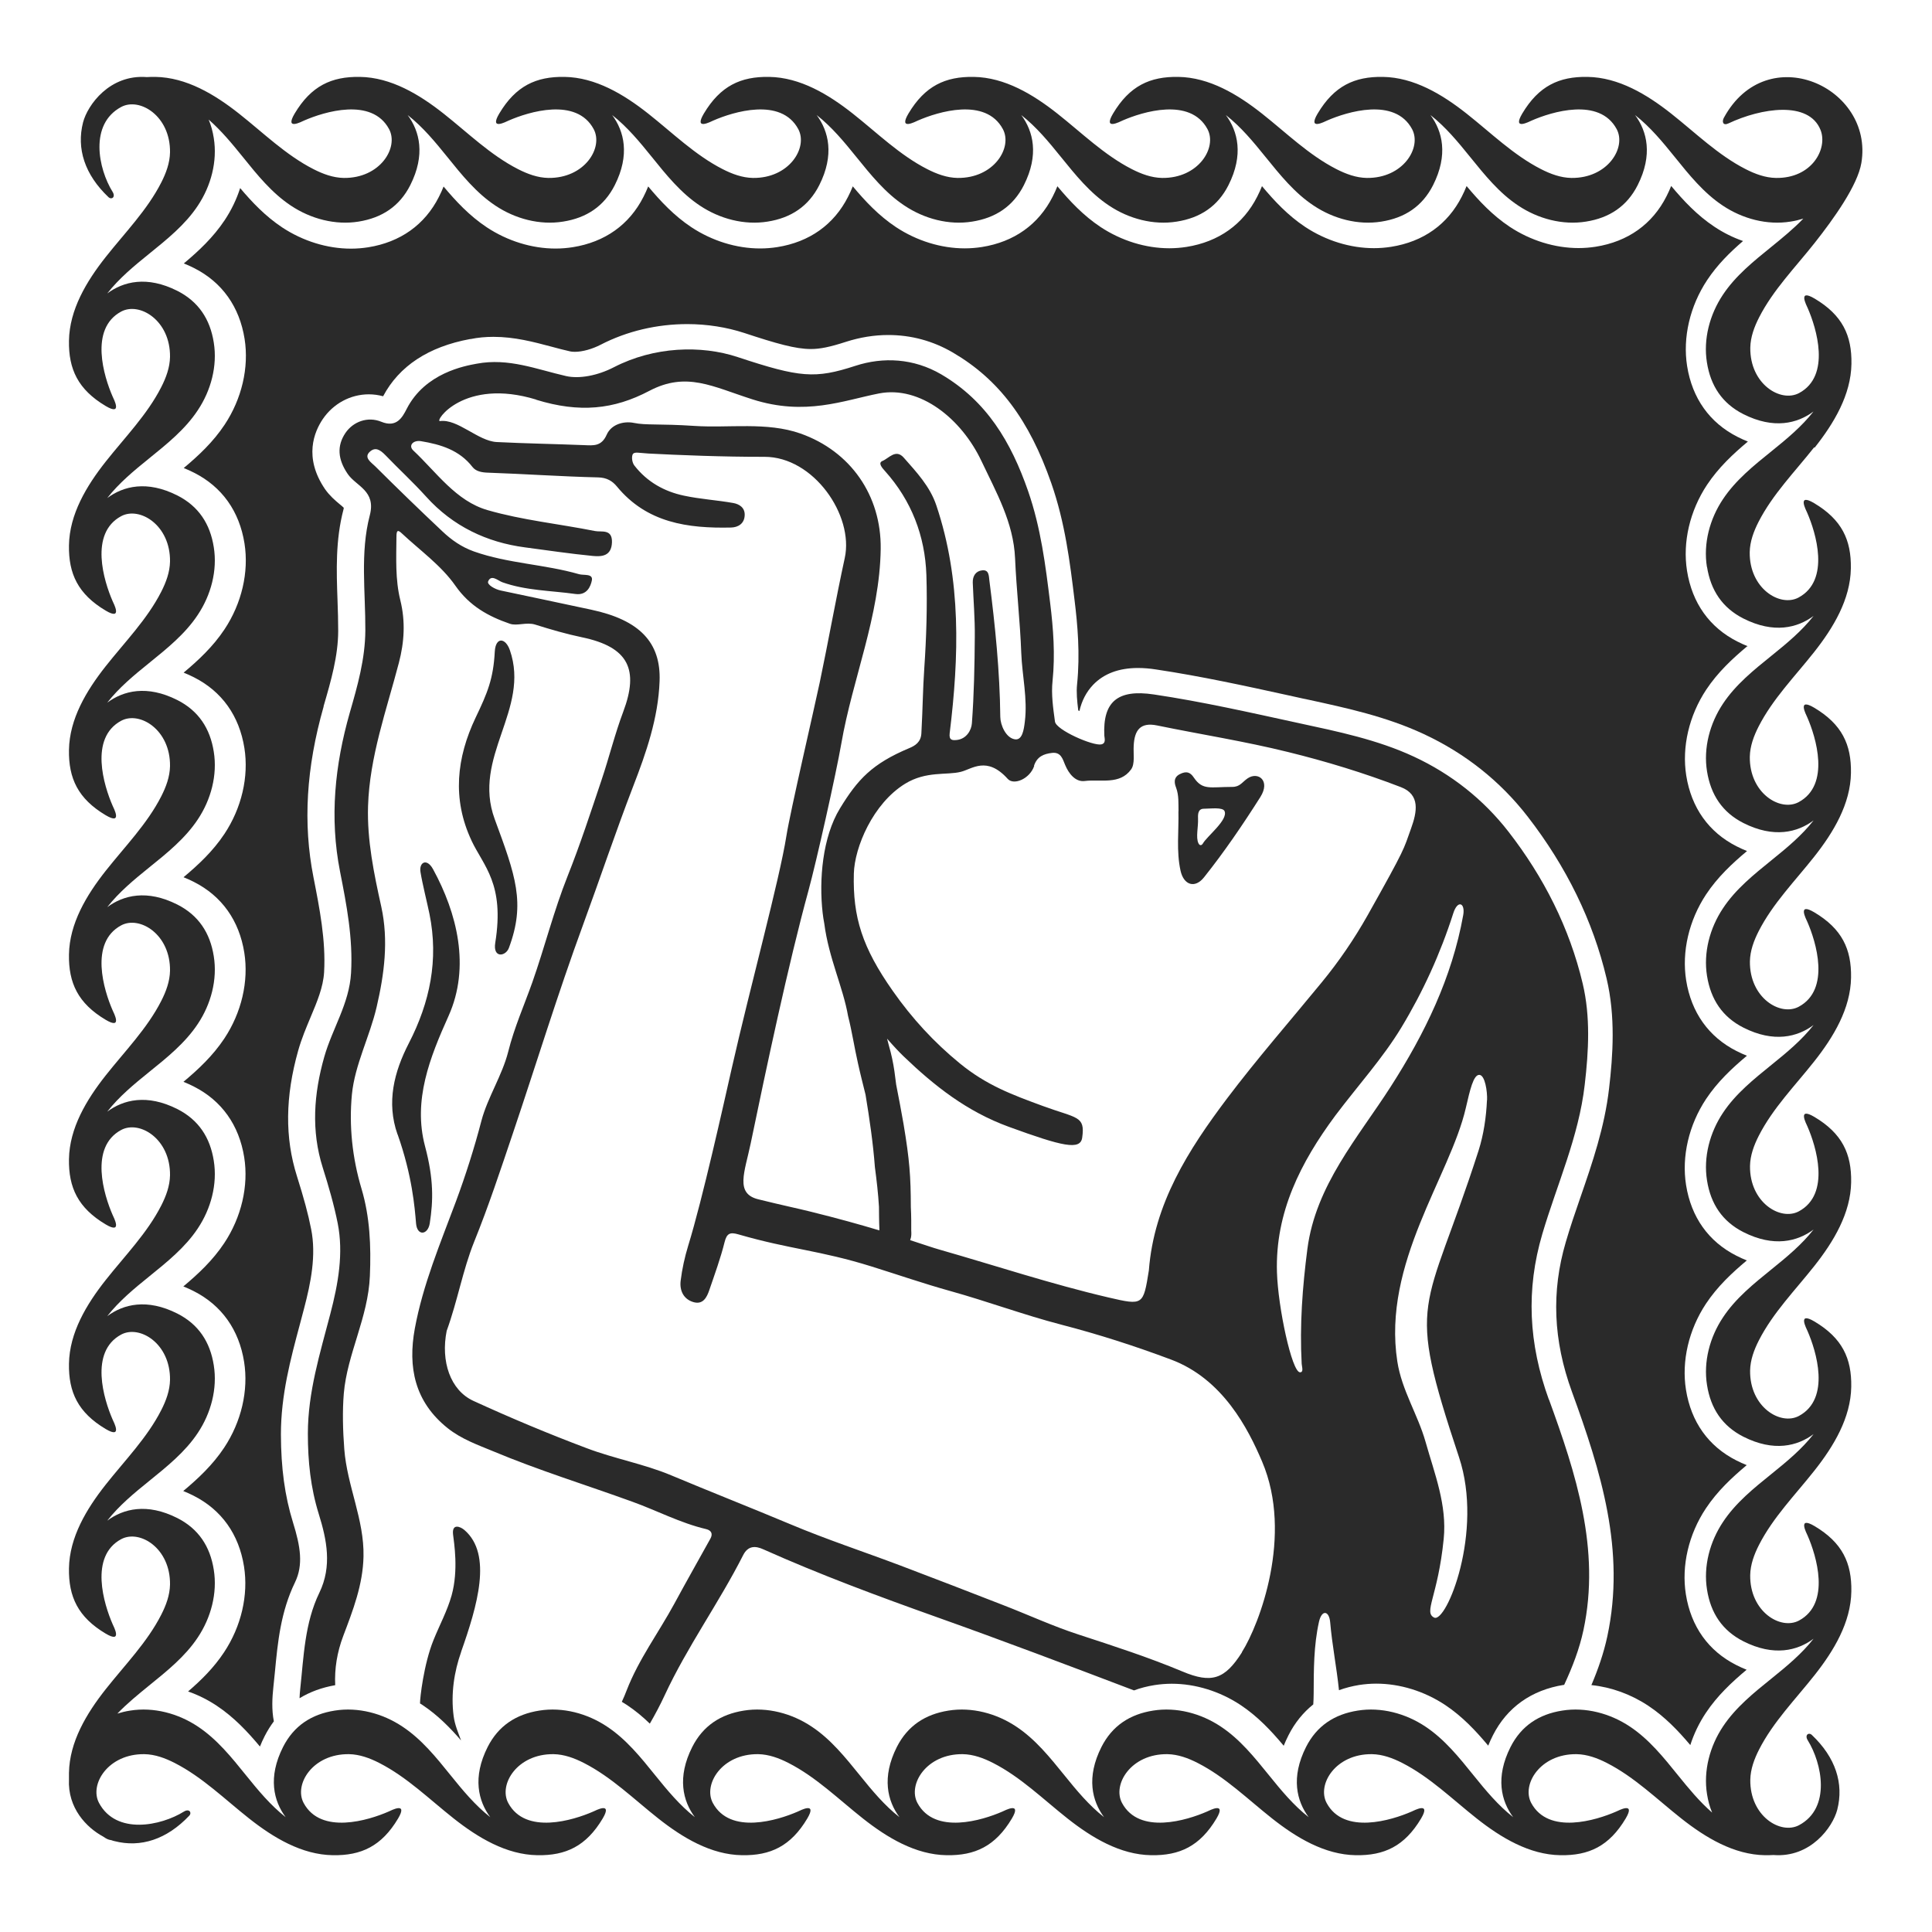
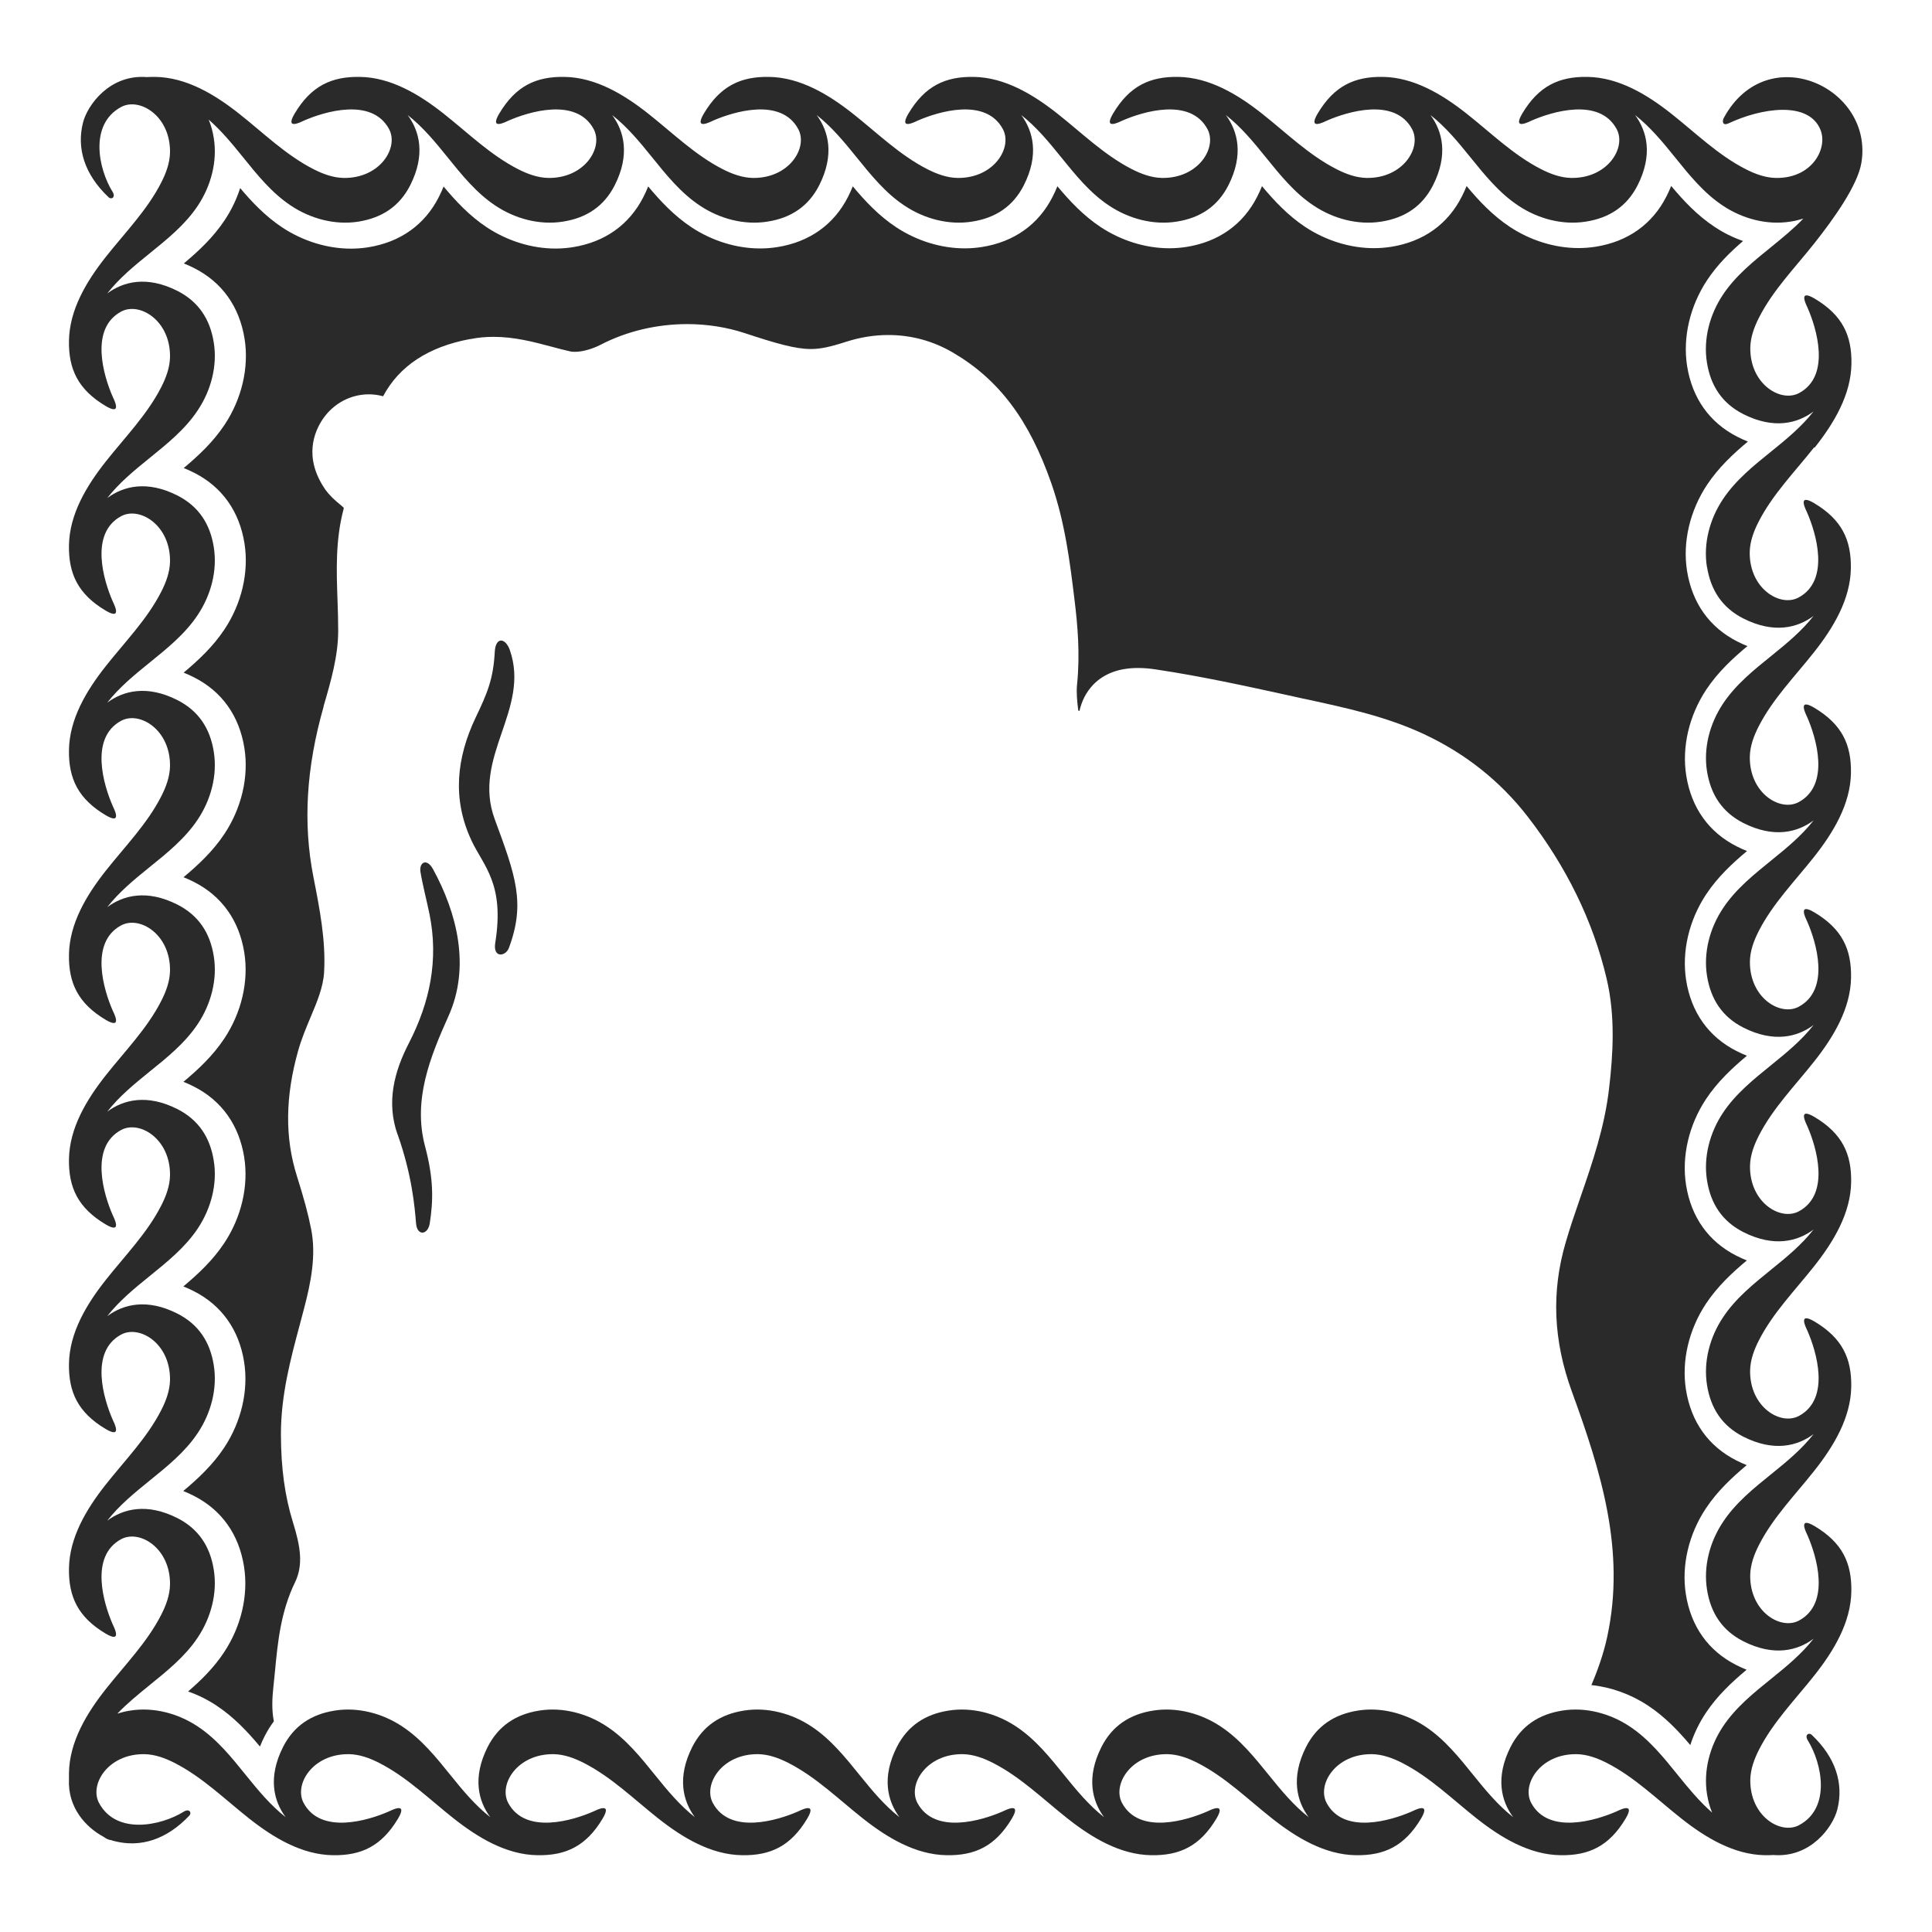
<svg xmlns="http://www.w3.org/2000/svg" viewBox="0 0 200 200" id="Layer_1">
  <defs>
    <style>.cls-1{fill:#2a2a2a;}</style>
  </defs>
  <path d="M180.93,66.9c-.36-.14-.72-.31-1.08-.49-2.88-1.46-4.68-3.98-5.21-7.32-.47-2.97.29-6.21,2.07-8.9,1.19-1.79,2.69-3.19,4.23-4.48-.36-.14-.72-.31-1.08-.49-2.88-1.46-4.68-3.99-5.21-7.32-.47-2.97.29-6.21,2.07-8.9,1.06-1.6,2.36-2.88,3.72-4.05-1.04-.36-2.04-.86-2.97-1.48-1.79-1.19-3.19-2.69-4.47-4.22-.14.35-.3.71-.49,1.08-1.46,2.88-3.99,4.68-7.32,5.21-.58.09-1.18.14-1.78.14-2.45,0-4.97-.78-7.12-2.2-1.79-1.19-3.19-2.69-4.47-4.22-.14.35-.3.71-.49,1.08-1.46,2.88-3.98,4.68-7.32,5.21-.58.09-1.18.14-1.78.14-2.45,0-4.97-.78-7.12-2.2-1.79-1.19-3.19-2.69-4.47-4.22-.14.35-.3.71-.49,1.08-1.46,2.88-3.99,4.68-7.32,5.21-.58.09-1.18.14-1.78.14-2.45,0-4.97-.78-7.12-2.2-1.79-1.19-3.19-2.69-4.47-4.22-.14.35-.3.71-.49,1.08-1.46,2.88-3.99,4.68-7.32,5.21-.58.09-1.18.14-1.78.14-2.45,0-4.97-.78-7.12-2.2-1.79-1.19-3.19-2.69-4.47-4.22-.14.35-.3.71-.49,1.08-1.46,2.88-3.99,4.68-7.32,5.21-.58.09-1.18.14-1.78.14-2.45,0-4.97-.78-7.12-2.2-1.79-1.19-3.19-2.69-4.47-4.22-.14.35-.3.71-.49,1.08-1.46,2.88-3.99,4.68-7.32,5.21-.58.09-1.18.14-1.78.14-2.45,0-4.97-.78-7.12-2.2-1.79-1.19-3.19-2.69-4.47-4.22-.14.35-.3.71-.49,1.08-1.46,2.88-3.99,4.68-7.32,5.21-.58.09-1.18.14-1.78.14-2.45,0-4.97-.78-7.12-2.2-1.73-1.15-3.1-2.59-4.35-4.07-.37,1.16-.91,2.28-1.6,3.32-1.19,1.79-2.69,3.19-4.23,4.48.36.14.72.31,1.08.49,2.88,1.46,4.68,3.99,5.21,7.32.47,2.97-.29,6.21-2.07,8.89-1.19,1.79-2.69,3.19-4.23,4.48.36.14.72.31,1.08.49,2.88,1.46,4.68,3.98,5.21,7.32.47,2.97-.29,6.21-2.07,8.89-1.19,1.79-2.69,3.19-4.23,4.48.36.14.72.31,1.08.49,2.88,1.46,4.68,3.98,5.21,7.32.47,2.97-.29,6.21-2.07,8.89-1.19,1.79-2.69,3.19-4.23,4.48.36.14.72.31,1.08.49,2.88,1.46,4.68,3.99,5.21,7.32.47,2.97-.29,6.21-2.07,8.89-1.19,1.79-2.69,3.19-4.23,4.48.36.14.72.31,1.08.49,2.88,1.46,4.68,3.99,5.21,7.32.47,2.97-.29,6.21-2.07,8.89-1.19,1.79-2.69,3.19-4.23,4.48.36.14.72.31,1.08.49,2.88,1.46,4.68,3.99,5.21,7.32.47,2.97-.29,6.21-2.07,8.89-1.19,1.79-2.69,3.19-4.23,4.48.36.14.72.31,1.08.49,2.88,1.46,4.68,3.98,5.21,7.32.47,2.97-.29,6.21-2.07,8.89-1.06,1.6-2.36,2.88-3.72,4.05,1.04.36,2.04.86,2.97,1.48,1.79,1.19,3.19,2.69,4.47,4.22.14-.35.3-.71.49-1.08.28-.55.6-1.06.95-1.53-.24-1.2-.17-2.45-.05-3.55.06-.52.1-1.03.16-1.57.29-3.05.59-6.2,2.08-9.27.87-1.8.57-3.7-.21-6.2-.85-2.74-1.24-5.63-1.25-9.11,0-4.08,1-7.81,1.97-11.42.15-.54.29-1.09.43-1.63.7-2.66,1.27-5.5.73-8.2-.3-1.54-.76-3.23-1.47-5.48-1.26-3.97-1.22-8.23.13-13.01.35-1.24.83-2.37,1.29-3.47.67-1.59,1.3-3.1,1.39-4.63.19-3.3-.47-6.63-1.1-9.84-1.1-5.57-.75-11.35,1.05-17.66v-.05c.78-2.67,1.5-5.19,1.51-7.78,0-1.03-.03-2.07-.07-3.17-.11-3.07-.22-6.24.62-9.42.02-.07.03-.12.03-.16-.11-.12-.32-.29-.47-.41-.45-.38-1-.85-1.47-1.52-2.25-3.3-1.11-5.96-.24-7.25,1.09-1.61,2.87-2.57,4.77-2.57.5,0,1,.07,1.48.2,1.66-3.13,4.69-5.12,8.99-5.92h.06c.77-.16,1.56-.23,2.37-.23,2.19,0,4.14.52,6.02,1.02.67.18,1.31.35,1.94.49.09.02.24.04.47.04.78,0,1.79-.28,2.68-.74,2.71-1.4,5.81-2.13,8.96-2.13,2.03,0,4.07.32,5.9.92,3.33,1.1,5.31,1.66,6.88,1.66.97,0,1.96-.2,3.66-.75,1.43-.46,2.9-.7,4.36-.7,2.38,0,4.63.61,6.7,1.82,4.76,2.79,7.89,6.96,10.18,13.52,1.43,4.1,1.93,8.18,2.41,12.13.31,2.52.58,5.53.26,8.68-.09.82,0,1.74.12,2.71.04.02.08.05.12.07.25-1.09.72-1.98,1.41-2.71,1.11-1.16,2.67-1.75,4.65-1.75.59,0,1.24.05,1.92.16,4.6.69,9.18,1.69,13.6,2.66l1.54.34.62.13c3.95.86,8.02,1.74,11.89,3.54,4.3,2,7.93,4.88,10.78,8.56,4.01,5.18,6.76,10.81,8.16,16.74.94,3.95.66,7.98.26,11.4-.46,4-1.73,7.69-2.96,11.25-.53,1.53-1.07,3.1-1.52,4.65-1.51,5.12-1.3,10.18.63,15.48,3.02,8.28,5.57,16.45,3.67,25.33-.38,1.77-.97,3.45-1.65,5.05,2.05.21,4.1.95,5.89,2.14,1.73,1.15,3.1,2.59,4.35,4.07.37-1.16.91-2.28,1.6-3.32,1.19-1.79,2.69-3.19,4.23-4.48-.36-.14-.72-.31-1.08-.49-2.88-1.46-4.68-3.98-5.21-7.32-.47-2.97.29-6.21,2.07-8.89,1.19-1.79,2.69-3.19,4.23-4.48-.36-.14-.72-.31-1.08-.49-2.88-1.46-4.68-3.98-5.21-7.32-.47-2.97.29-6.21,2.07-8.9,1.19-1.79,2.69-3.19,4.23-4.48-.36-.14-.72-.31-1.08-.49-2.88-1.46-4.68-3.98-5.21-7.32-.47-2.97.29-6.21,2.07-8.9,1.19-1.79,2.69-3.19,4.23-4.48-.36-.14-.72-.31-1.08-.49-2.88-1.46-4.68-3.99-5.21-7.32-.47-2.97.29-6.21,2.07-8.9,1.19-1.79,2.69-3.19,4.23-4.48-.36-.14-.72-.31-1.08-.49-2.88-1.46-4.68-3.99-5.21-7.32-.47-2.97.29-6.21,2.07-8.9,1.19-1.79,2.69-3.19,4.23-4.48Z" class="cls-1" />
  <path d="M187.86,46.33c1.99-2.52,3.75-5.45,3.8-8.66.05-2.94-.93-5.05-3.81-6.76-1.79-1.06-.83.72-.71,1,.88,2.02,2.44,6.99-.9,8.78-1.92,1.02-5.1-.94-5.05-4.7.02-1.1.41-2.15.91-3.13,1.46-2.86,3.76-5.19,5.75-7.71,1.99-2.52,4.45-5.96,4.84-8.29,1.3-7.85-9.78-12.88-14.24-4.66-.21.39-.1.85.49.57,3.37-1.59,8.3-2.37,9.52.68.77,1.92-.87,5.03-4.62,4.97-1.1-.02-2.15-.41-3.13-.91-2.86-1.46-5.19-3.76-7.71-5.75-2.52-1.99-5.45-3.75-8.66-3.8-2.94-.05-5.05.93-6.76,3.8-1.06,1.79.72.83,1,.71,2.02-.88,6.99-2.44,8.78.9,1.02,1.92-.94,5.1-4.7,5.05-1.1-.02-2.15-.41-3.13-.91-2.86-1.46-5.19-3.76-7.71-5.75-2.52-1.99-5.45-3.75-8.66-3.8-2.94-.05-5.05.93-6.76,3.8-1.06,1.79.72.83,1,.71,2.02-.88,6.99-2.44,8.78.9,1.02,1.92-.94,5.1-4.7,5.05-1.1-.02-2.15-.41-3.13-.91-2.86-1.46-5.19-3.76-7.71-5.75-2.52-1.99-5.45-3.75-8.66-3.8-2.94-.05-5.05.93-6.76,3.8-1.06,1.79.72.83,1,.71,2.02-.88,6.99-2.44,8.78.9,1.02,1.92-.94,5.1-4.7,5.05-1.1-.02-2.15-.41-3.13-.91-2.86-1.46-5.19-3.76-7.71-5.75-2.52-1.99-5.45-3.75-8.66-3.8-2.94-.05-5.05.93-6.76,3.8-1.06,1.79.72.83,1,.71,2.02-.88,6.99-2.44,8.78.9,1.02,1.92-.94,5.1-4.7,5.05-1.1-.02-2.15-.41-3.13-.91-2.86-1.46-5.19-3.76-7.71-5.75-2.52-1.99-5.45-3.75-8.66-3.8-2.94-.05-5.05.93-6.76,3.8-1.06,1.79.72.83,1,.71,2.02-.88,6.99-2.44,8.78.9,1.02,1.92-.94,5.1-4.7,5.05-1.1-.02-2.15-.41-3.13-.91-2.86-1.46-5.19-3.76-7.71-5.75-2.52-1.99-5.45-3.75-8.66-3.8-2.94-.05-5.05.93-6.76,3.8-1.06,1.79.72.83,1,.71,2.02-.88,6.99-2.44,8.78.9,1.02,1.92-.94,5.1-4.7,5.05-1.1-.02-2.15-.41-3.13-.91-2.86-1.46-5.19-3.76-7.71-5.75-2.52-1.99-5.45-3.75-8.66-3.8-2.94-.05-5.05.93-6.76,3.8-1.06,1.79.72.83,1,.71,2.02-.88,6.99-2.44,8.78.9,1.02,1.92-.94,5.1-4.7,5.05-1.1-.02-2.15-.41-3.13-.91-2.86-1.46-5.19-3.76-7.71-5.75-2.52-1.99-5.45-3.75-8.66-3.8-.3,0-.59,0-.88.02-3.85-.3-6.13,2.89-6.6,4.68-.7,2.72.17,5.42,2.63,7.75.32.3.77,0,.42-.56-1.47-2.37-2.44-6.99.9-8.78,1.92-1.02,5.1.94,5.05,4.7-.02,1.1-.41,2.15-.91,3.13-1.46,2.86-3.76,5.19-5.75,7.71-1.99,2.52-3.75,5.45-3.8,8.66-.05,2.94.93,5.05,3.8,6.76,1.79,1.06.83-.72.71-1-.88-2.02-2.44-6.99.9-8.78,1.92-1.02,5.1.94,5.05,4.7-.02,1.1-.41,2.15-.91,3.13-1.46,2.86-3.76,5.19-5.75,7.71-1.99,2.52-3.75,5.45-3.8,8.66-.05,2.94.93,5.05,3.8,6.76,1.79,1.06.83-.72.71-1-.88-2.02-2.44-6.99.9-8.78,1.92-1.02,5.1.94,5.05,4.7-.02,1.1-.41,2.15-.91,3.13-1.46,2.86-3.76,5.19-5.75,7.71-1.99,2.52-3.75,5.45-3.8,8.66-.05,2.94.93,5.05,3.8,6.76,1.79,1.06.83-.72.71-1-.88-2.02-2.44-6.99.9-8.78,1.92-1.02,5.1.94,5.05,4.7-.02,1.1-.41,2.15-.91,3.13-1.46,2.86-3.76,5.19-5.75,7.71-1.99,2.52-3.75,5.45-3.8,8.66-.05,2.94.93,5.05,3.8,6.76,1.79,1.06.83-.72.71-1-.88-2.02-2.44-6.99.9-8.78,1.92-1.02,5.1.94,5.05,4.7-.02,1.1-.41,2.15-.91,3.13-1.46,2.86-3.76,5.19-5.75,7.71-1.99,2.52-3.75,5.45-3.8,8.66-.05,2.94.93,5.05,3.8,6.76,1.79,1.06.83-.72.71-1-.88-2.02-2.44-6.99.9-8.78,1.92-1.02,5.1.94,5.05,4.7-.02,1.1-.41,2.15-.91,3.13-1.46,2.86-3.76,5.19-5.75,7.71-1.99,2.52-3.75,5.45-3.8,8.66-.05,2.94.93,5.05,3.8,6.76,1.79,1.06.83-.72.71-1-.88-2.02-2.44-6.99.9-8.78,1.92-1.02,5.1.94,5.05,4.7-.02,1.1-.41,2.15-.91,3.13-1.46,2.86-3.76,5.19-5.75,7.71-1.99,2.52-3.75,5.45-3.8,8.66-.05,2.94.93,5.05,3.8,6.76,1.79,1.06.83-.72.71-1-.88-2.02-2.44-6.99.9-8.78,1.92-1.02,5.1.94,5.05,4.7-.02,1.1-.41,2.15-.91,3.13-1.46,2.86-3.76,5.19-5.75,7.71-1.99,2.52-3.75,5.45-3.8,8.66,0,.22,0,.44,0,.65-.15,2.99,1.82,5.01,3.52,5.93.09.06.18.12.28.18.2.12.39.18.57.2.12.04.23.08.33.1,2.72.7,5.42-.17,7.75-2.63.3-.32,0-.77-.56-.42-2.37,1.47-6.99,2.44-8.78-.9-1.02-1.92.94-5.1,4.7-5.05,1.1.02,2.15.41,3.13.91,2.86,1.46,5.19,3.76,7.71,5.75,2.52,1.99,5.45,3.75,8.66,3.8,2.94.05,5.05-.93,6.76-3.8,1.06-1.79-.72-.83-1-.71-2.02.88-6.99,2.44-8.78-.9-1.02-1.92.94-5.1,4.7-5.05,1.1.02,2.15.41,3.13.91,2.86,1.46,5.19,3.76,7.71,5.75,2.52,1.99,5.45,3.75,8.66,3.8,2.94.05,5.05-.93,6.76-3.8,1.06-1.79-.72-.83-1-.71-2.02.88-6.99,2.44-8.78-.9-1.02-1.92.94-5.1,4.7-5.05,1.1.02,2.15.41,3.13.91,2.86,1.46,5.19,3.76,7.71,5.75,2.52,1.99,5.45,3.75,8.66,3.8,2.94.05,5.05-.93,6.76-3.8,1.06-1.79-.72-.83-1-.71-2.02.88-6.99,2.44-8.78-.9-1.02-1.92.94-5.1,4.7-5.05,1.1.02,2.15.41,3.13.91,2.86,1.46,5.19,3.76,7.71,5.75,2.52,1.99,5.45,3.75,8.66,3.8,2.94.05,5.05-.93,6.76-3.8,1.06-1.79-.72-.83-1-.71-2.02.88-6.99,2.44-8.78-.9-1.02-1.92.94-5.1,4.7-5.05,1.1.02,2.15.41,3.13.91,2.86,1.46,5.19,3.76,7.71,5.75,2.52,1.99,5.45,3.75,8.66,3.8,2.94.05,5.05-.93,6.76-3.8,1.06-1.79-.72-.83-1-.71-2.02.88-6.99,2.44-8.78-.9-1.02-1.92.94-5.1,4.7-5.05,1.1.02,2.15.41,3.13.91,2.86,1.46,5.19,3.76,7.71,5.75,2.52,1.99,5.45,3.75,8.66,3.8,2.94.05,5.05-.93,6.76-3.8,1.06-1.79-.72-.83-1-.71-2.02.88-6.99,2.44-8.78-.9-1.02-1.92.94-5.1,4.7-5.05,1.1.02,2.15.41,3.13.91,2.86,1.46,5.19,3.76,7.71,5.75,2.52,1.99,5.45,3.75,8.66,3.8,2.94.05,5.05-.93,6.76-3.8,1.06-1.79-.72-.83-1-.71-2.02.88-6.99,2.44-8.78-.9-1.02-1.92.94-5.1,4.7-5.05,1.1.02,2.15.41,3.13.91,2.86,1.46,5.19,3.76,7.71,5.75,2.52,1.99,5.45,3.75,8.66,3.8.3,0,.59,0,.88-.02,3.85.3,6.13-2.89,6.6-4.68.7-2.72-.17-5.42-2.63-7.75-.32-.3-.77,0-.42.56,1.47,2.37,2.44,6.99-.9,8.78-1.92,1.02-5.1-.94-5.05-4.7.02-1.1.41-2.15.91-3.13,1.46-2.86,3.76-5.19,5.75-7.71,1.99-2.52,3.75-5.45,3.8-8.66.05-2.94-.93-5.05-3.81-6.76-1.79-1.06-.83.72-.71,1,.88,2.02,2.44,6.99-.9,8.78-1.92,1.02-5.1-.94-5.05-4.7.02-1.1.41-2.15.91-3.13,1.46-2.86,3.76-5.19,5.75-7.71,1.99-2.52,3.75-5.45,3.8-8.66.05-2.94-.93-5.05-3.81-6.76-1.79-1.06-.83.72-.71,1,.88,2.02,2.44,6.99-.9,8.78-1.92,1.02-5.1-.94-5.05-4.7.02-1.1.41-2.15.91-3.13,1.46-2.86,3.76-5.19,5.75-7.71,1.99-2.52,3.75-5.45,3.8-8.66.05-2.94-.93-5.05-3.81-6.76-1.79-1.06-.83.72-.71,1,.88,2.02,2.44,6.99-.9,8.78-1.92,1.02-5.1-.94-5.05-4.7.02-1.1.41-2.15.91-3.13,1.46-2.86,3.76-5.19,5.75-7.71,1.99-2.52,3.75-5.45,3.8-8.66.05-2.94-.93-5.05-3.81-6.76-1.79-1.06-.83.72-.71,1,.88,2.02,2.44,6.99-.9,8.78-1.92,1.02-5.1-.94-5.05-4.7.02-1.1.41-2.15.91-3.13,1.46-2.86,3.76-5.19,5.75-7.71,1.99-2.52,3.75-5.45,3.8-8.66.05-2.94-.93-5.05-3.81-6.76-1.79-1.06-.83.72-.71,1,.88,2.02,2.44,6.99-.9,8.78-1.92,1.02-5.1-.94-5.05-4.7.02-1.1.41-2.15.91-3.13,1.46-2.86,3.76-5.19,5.75-7.71,1.99-2.52,3.75-5.45,3.8-8.66.05-2.94-.93-5.05-3.81-6.76-1.79-1.06-.83.72-.71,1,.88,2.02,2.44,6.99-.9,8.78-1.92,1.02-5.1-.94-5.05-4.7.02-1.1.41-2.15.91-3.13,1.46-2.86,3.76-5.19,5.75-7.71ZM176.71,58.68c.38,2.42,1.58,4.24,3.77,5.35,3.15,1.59,5.59.97,7.26-.27-1.22,1.56-2.78,2.85-4.33,4.1-1.85,1.49-3.74,3.01-5.05,4.99-1.36,2.04-2.04,4.58-1.65,7s1.58,4.24,3.77,5.35c3.15,1.59,5.59.97,7.26-.27-1.22,1.56-2.78,2.85-4.33,4.1-1.85,1.5-3.74,3.01-5.05,5-1.36,2.04-2.04,4.58-1.65,7s1.58,4.24,3.77,5.35c3.15,1.59,5.59.97,7.26-.27-1.22,1.56-2.78,2.85-4.33,4.1-1.85,1.5-3.74,3.01-5.05,4.99-1.36,2.04-2.04,4.58-1.65,7,.38,2.42,1.58,4.24,3.77,5.35,3.15,1.59,5.59.97,7.26-.27-1.22,1.56-2.78,2.85-4.33,4.1-1.85,1.5-3.74,3.01-5.05,5-1.36,2.04-2.04,4.58-1.65,7,.38,2.42,1.58,4.24,3.77,5.35,3.15,1.59,5.59.97,7.26-.27-1.22,1.56-2.78,2.85-4.33,4.1-1.85,1.49-3.74,3.01-5.05,5-1.36,2.04-2.04,4.58-1.65,7,.38,2.42,1.58,4.24,3.77,5.35,3.15,1.59,5.59.97,7.26-.27-1.22,1.56-2.78,2.85-4.33,4.1-1.85,1.49-3.74,3.01-5.05,4.99-1.36,2.04-2.04,4.58-1.65,7,.11.69.28,1.32.53,1.91-1.31-1.14-2.43-2.5-3.53-3.86-1.49-1.85-3.01-3.74-4.99-5.05-2.04-1.36-4.58-2.04-7-1.65-2.42.38-4.24,1.58-5.35,3.77-1.59,3.15-.97,5.59.27,7.26-1.56-1.22-2.85-2.78-4.1-4.33-1.49-1.85-3.01-3.74-4.99-5.05-2.04-1.36-4.58-2.04-7-1.65-2.42.38-4.24,1.58-5.35,3.77-1.59,3.15-.97,5.59.27,7.26-1.56-1.22-2.85-2.78-4.1-4.33-1.5-1.85-3.01-3.74-5-5.05-2.04-1.36-4.58-2.04-7-1.65-2.42.38-4.24,1.58-5.35,3.77-1.59,3.15-.97,5.59.27,7.26-1.56-1.22-2.85-2.78-4.1-4.33-1.5-1.85-3.01-3.74-5-5.05-2.04-1.36-4.58-2.04-7-1.65-2.42.38-4.24,1.58-5.35,3.77-1.59,3.15-.97,5.59.27,7.26-1.56-1.22-2.85-2.78-4.1-4.33-1.5-1.85-3.01-3.74-5-5.05-2.04-1.36-4.58-2.04-7-1.65-2.42.38-4.24,1.58-5.35,3.77-1.59,3.15-.97,5.59.27,7.26-1.56-1.22-2.85-2.78-4.1-4.33-1.49-1.85-3.01-3.74-5-5.05-2.04-1.36-4.58-2.04-7-1.65-2.42.38-4.24,1.58-5.35,3.77-1.59,3.15-.97,5.59.27,7.26-1.56-1.22-2.85-2.78-4.1-4.33-1.49-1.85-3.01-3.74-5-5.05-2.04-1.36-4.58-2.04-7-1.65-2.42.38-4.24,1.58-5.35,3.77-1.59,3.15-.97,5.59.27,7.26-1.56-1.22-2.85-2.78-4.1-4.33-1.49-1.85-3.01-3.74-4.99-5.05-2.04-1.36-4.58-2.04-7-1.65-.47.07-.91.18-1.33.31,1.01-1.05,2.15-1.98,3.28-2.9,1.85-1.5,3.74-3.01,5.05-4.99,1.36-2.04,2.04-4.58,1.65-7-.38-2.42-1.58-4.24-3.77-5.35-3.15-1.59-5.59-.97-7.26.27,1.22-1.56,2.78-2.85,4.33-4.1,1.85-1.5,3.74-3.01,5.05-4.99,1.36-2.04,2.04-4.58,1.65-7-.38-2.42-1.58-4.24-3.77-5.35-3.15-1.59-5.59-.97-7.26.27,1.22-1.56,2.78-2.85,4.33-4.1,1.85-1.5,3.74-3.01,5.05-4.99,1.36-2.04,2.04-4.58,1.65-7-.38-2.42-1.58-4.24-3.77-5.35-3.15-1.59-5.59-.97-7.26.27,1.22-1.56,2.78-2.85,4.33-4.1,1.85-1.49,3.74-3.01,5.05-4.99,1.36-2.04,2.04-4.58,1.65-7-.38-2.42-1.58-4.24-3.77-5.35-3.15-1.59-5.59-.97-7.26.27,1.22-1.56,2.78-2.85,4.33-4.1,1.85-1.49,3.74-3.01,5.05-4.99,1.36-2.04,2.04-4.58,1.65-7-.38-2.42-1.58-4.24-3.77-5.35-3.15-1.59-5.59-.97-7.26.27,1.22-1.56,2.78-2.85,4.33-4.1,1.85-1.5,3.74-3.01,5.05-5,1.36-2.04,2.04-4.58,1.65-7-.38-2.42-1.58-4.24-3.77-5.35-3.15-1.59-5.59-.97-7.26.27,1.22-1.56,2.78-2.85,4.33-4.1,1.85-1.5,3.74-3.01,5.05-5,1.36-2.04,2.04-4.58,1.65-7-.38-2.42-1.58-4.24-3.77-5.35-3.15-1.59-5.59-.97-7.26.27,1.22-1.56,2.78-2.85,4.33-4.1,1.85-1.5,3.74-3.01,5.05-4.99,1.36-2.04,2.04-4.58,1.65-7-.11-.69-.28-1.32-.53-1.91,1.31,1.14,2.43,2.5,3.53,3.86,1.49,1.85,3.01,3.74,4.99,5.05,2.04,1.36,4.58,2.04,7,1.65s4.24-1.58,5.35-3.77c1.59-3.15.97-5.59-.27-7.26,1.56,1.22,2.85,2.78,4.1,4.33,1.49,1.85,3.01,3.74,4.99,5.05,2.04,1.36,4.58,2.04,7,1.65,2.42-.38,4.24-1.58,5.35-3.77,1.59-3.15.97-5.59-.27-7.26,1.56,1.22,2.85,2.78,4.1,4.33,1.49,1.85,3.01,3.74,4.99,5.05,2.04,1.36,4.58,2.04,7,1.65,2.42-.38,4.24-1.58,5.35-3.77,1.59-3.15.97-5.59-.27-7.26,1.56,1.22,2.85,2.78,4.1,4.33,1.5,1.85,3.01,3.74,5,5.05,2.04,1.36,4.58,2.04,7,1.65,2.42-.38,4.24-1.58,5.35-3.77,1.59-3.15.97-5.59-.27-7.26,1.56,1.22,2.85,2.78,4.1,4.33,1.5,1.85,3.01,3.74,5,5.05,2.04,1.36,4.58,2.04,7,1.65,2.42-.38,4.24-1.58,5.35-3.77,1.59-3.15.97-5.59-.27-7.26,1.56,1.22,2.85,2.78,4.1,4.33,1.5,1.85,3.01,3.74,5,5.05,2.04,1.36,4.58,2.04,7,1.65,2.42-.38,4.24-1.58,5.35-3.77,1.59-3.15.97-5.59-.27-7.26,1.56,1.22,2.85,2.78,4.1,4.33,1.5,1.85,3.01,3.74,5,5.05,2.04,1.36,4.58,2.04,7,1.65,2.42-.38,4.24-1.58,5.35-3.77,1.59-3.15.97-5.59-.27-7.26,1.56,1.22,2.85,2.78,4.1,4.33,1.49,1.85,3.01,3.74,4.99,5.05,2.04,1.36,4.58,2.04,7,1.65.47-.07.91-.18,1.33-.31-1.01,1.05-2.15,1.98-3.28,2.9-1.85,1.5-3.74,3.01-5.05,4.99-1.36,2.04-2.04,4.58-1.65,7,.38,2.42,1.58,4.24,3.77,5.35,3.15,1.59,5.59.97,7.26-.27-1.22,1.56-2.78,2.85-4.33,4.1-1.85,1.49-3.74,3.01-5.05,4.99-1.36,2.04-2.04,4.58-1.65,7Z" class="cls-1" />
-   <path d="M160.34,144.89c-2.11-5.81-2.38-11.39-.68-17.15,1.52-5.14,3.77-10.05,4.39-15.45.41-3.51.6-7.06-.21-10.47-1.37-5.78-4.04-11.03-7.68-15.72-2.61-3.36-5.94-5.98-9.79-7.77-3.78-1.76-7.87-2.6-11.95-3.48-4.97-1.08-9.93-2.21-14.97-2.96-3.8-.57-5.3.79-5.13,4.27.01.24.21.79-.32.9-.87.17-4.67-1.49-4.79-2.36-.19-1.39-.4-2.83-.25-4.21.28-2.72.08-5.41-.25-8.08-.48-3.9-.96-7.76-2.28-11.57-1.77-5.09-4.28-9.32-9-12.09-2.84-1.66-6.01-1.82-8.88-.88-4.18,1.36-5.73,1.23-12.2-.91-3.78-1.25-8.64-1.09-12.79,1.05-1.7.88-3.6,1.23-4.96.92-3.07-.7-5.95-1.9-9.25-1.28-1.2.22-5.34.94-7.25,4.68-.45.88-1.05,1.98-2.63,1.33-1.39-.57-2.9-.03-3.71,1.16-.89,1.32-.81,2.72.24,4.25.87,1.27,2.95,1.72,2.28,4.28-1.01,3.85-.44,7.94-.46,11.92-.02,2.97-.81,5.73-1.62,8.54-1.53,5.37-2.1,10.83-1,16.41.68,3.45,1.35,6.92,1.14,10.51-.18,3.16-1.94,5.75-2.77,8.67-1.09,3.83-1.37,7.65-.16,11.47.6,1.9,1.17,3.86,1.55,5.77.61,3.1.06,6.22-.77,9.39-1.05,4.03-2.32,8.07-2.32,12.38,0,2.87.28,5.59,1.13,8.32.83,2.67,1.39,5.4.06,8.15-1.52,3.13-1.62,6.61-1.98,9.96-.04.34-.06.66-.07.96,1.08-.66,2.31-1.11,3.69-1.35-.08-1.7.19-3.4.83-5.09,1.01-2.67,2.04-5.31,2.1-8.24.08-3.83-1.7-7.3-1.99-11.11-.15-1.93-.2-3.95-.05-5.75.35-4.11,2.52-7.85,2.7-12.17.13-3.12,0-6.11-.86-9.01-.97-3.23-1.31-6.57-1-9.79.3-3.07,1.85-5.99,2.56-9.05.79-3.4,1.25-6.87.48-10.38-.76-3.43-1.48-6.89-1.37-10.42.16-5.11,1.91-9.93,3.19-14.82.57-2.17.69-4.3.15-6.49-.53-2.14-.42-4.36-.4-6.55,0-.7.14-.75.53-.39,1.9,1.78,4.11,3.35,5.57,5.44,1.48,2.12,3.43,3.18,5.64,3.94.75.26,1.72-.2,2.63.09,1.59.5,3.2.97,4.83,1.31,4.86,1.01,5.91,3.36,4.28,7.7-.87,2.31-1.46,4.73-2.25,7.08-1.12,3.33-2.21,6.68-3.51,9.94-1.43,3.59-2.37,7.35-3.65,10.99-.84,2.37-1.88,4.7-2.5,7.19-.62,2.45-2.14,4.75-2.77,7.14-.74,2.84-1.64,5.66-2.64,8.36-1.62,4.34-3.42,8.61-4.26,13.17-.73,3.99-.02,7.57,3.4,10.3,1.43,1.14,3.13,1.74,4.7,2.39,4.7,1.97,9.6,3.48,14.4,5.22,2.56.92,4.98,2.21,7.65,2.84.54.13.73.48.45.99-1.24,2.24-2.51,4.47-3.73,6.73-1.63,3-3.7,5.77-4.94,8.98-.15.4-.32.79-.5,1.18.18.11.35.22.53.33.87.58,1.65,1.23,2.37,1.93.55-.95,1.07-1.93,1.53-2.92,2.34-5.05,5.62-9.57,8.13-14.52.51-1.01,1.29-.97,2.1-.6,5.88,2.63,11.9,4.86,17.96,7.02,6.83,2.43,13.62,5,20.4,7.58.67-.25,1.38-.43,2.13-.55.58-.09,1.18-.14,1.78-.14,2.45,0,4.97.78,7.12,2.2,1.79,1.19,3.19,2.69,4.47,4.22.14-.35.3-.71.49-1.08.65-1.29,1.52-2.36,2.57-3.2.02-.36.04-.73.04-1.1.01-2.48,0-4.98.55-7.45.29-1.29,1.05-1.17,1.16.05.2,2.35.67,4.68.91,7.03.65-.24,1.35-.42,2.08-.54.58-.09,1.18-.14,1.78-.14,2.45,0,4.97.78,7.12,2.2,1.79,1.19,3.19,2.69,4.47,4.22.14-.35.3-.71.49-1.08,1.46-2.88,3.99-4.68,7.32-5.21.02,0,.03,0,.05,0,.85-1.83,1.58-3.71,2-5.68,1.78-8.36-.79-16.23-3.57-23.86ZM107.04,79.27c.32-.96,1.01-1.23,1.87-1.33.91-.1,1.09.61,1.35,1.24.38.92,1.08,1.79,2.03,1.67,1.64-.21,3.62.43,4.8-1.2.42-.58.22-1.63.27-2.46.08-1.56.65-2.46,2.43-2.09,4.52.93,9.08,1.64,13.55,2.75,3.95.97,7.88,2.17,11.67,3.63,2.04.78,1.68,2.57,1.06,4.29-.81,2.24-.48,1.83-4.5,8.99-1.4,2.48-2.97,4.77-4.75,6.94-3.28,4-6.69,7.9-9.8,12.02-3.99,5.3-7.56,10.87-8.09,17.79-.58,3.61-.58,3.64-4.15,2.81-5.92-1.38-11.68-3.29-17.52-4.96-.65-.18-1.65-.53-3.04-.98,0-.02.02-.04.02-.06.12-.31.11-.63.09-.95,0-.35,0-.69,0-1.04,0-.46-.02-.91-.04-1.37-.01-3.2-.13-4.87-.76-8.63-.24-1.35-.49-2.71-.76-4.06-.06-.45-.12-.9-.18-1.38-.13-.89-.32-1.78-.57-2.64-.01-.04-.04-.15-.08-.31-.04-.13-.07-.27-.11-.42.65.75,1.24,1.38,1.73,1.85,3.17,3.04,6.52,5.69,10.88,7.28,5.54,2.02,7.41,2.46,7.59,1.11.32-2.27-.54-1.97-4.08-3.27-3.21-1.18-5.81-2.14-8.58-4.4-2.68-2.19-4.96-4.67-6.95-7.51-3.16-4.5-4.15-7.63-4.03-12.15.07-2.71,1.97-7.25,5.31-9.3,2.19-1.34,4.3-.86,5.76-1.23,1.16-.28,2.69-1.68,4.86.73.62.69,2.28.01,2.74-1.34ZM55.5,41.38c4.49,1.38,8.04,1.02,11.72-.92,3.85-2.02,6.53-.44,10.67.88,5.48,1.75,9.42.11,13.1-.61,4.25-.83,8.54,2.61,10.61,7,1.52,3.22,3.32,6.35,3.48,10.07.14,3.26.52,6.52.64,9.78.09,2.38.67,4.73.37,7.13-.1.83-.26,1.96-1.05,1.82-.92-.16-1.48-1.48-1.49-2.31-.05-4.74-.53-9.44-1.13-14.13-.06-.46-.03-1.13-.74-1.05-.67.07-1,.59-.98,1.27.07,1.86.23,3.73.21,5.59-.02,2.99-.08,5.99-.3,8.98-.05.7-.55,1.6-1.54,1.72-.46.05-.85.05-.76-.69.97-7.94,1.22-15.85-1.38-23.59-.66-1.97-2.05-3.44-3.37-4.94-.83-.95-1.55.07-2.21.34-.48.2-.05.7.27,1.05,2.74,3.06,4.14,6.71,4.28,10.76.1,3.22,0,6.44-.22,9.67-.15,2.16-.15,3.93-.3,6.72-.05.9-.64,1.27-1.24,1.52-3.87,1.62-5.36,3.25-7.19,6.25-1.81,2.96-2.18,7.4-1.79,10.81.04.37.1.74.17,1.11.46,3.56,1.94,6.58,2.46,9.56.41,1.61.65,3.25,1.02,4.87.24,1.1.52,2.19.79,3.28.41,2.49.78,4.99.97,7.51.18,1.36.34,2.73.42,4.09,0,.32,0,.65.01,1.03.02.8,0,.56.03,1.19,0,.08,0,.15,0,.23-1.96-.59-4.35-1.26-7.24-1.97-1.32-.33-2.59-.58-5.3-1.25-2.42-.6-1.4-2.81-.78-5.78,1.58-7.63,3.91-18.63,5.97-26.13.83-3.03,2.87-12.14,3.41-15.25,1.17-6.76,3.98-13.18,4.08-20.17.07-5.54-3.13-10.11-8.3-11.94-3.49-1.23-7.43-.55-10.99-.79-3.59-.24-5.01-.05-6.25-.31-1.08-.22-2.36.15-2.83,1.23-.54,1.21-1.36,1.11-2.33,1.07-3.02-.12-6.04-.17-9.05-.32-1.93-.1-4.04-2.42-5.87-2.17-.62.09,2.44-4.53,9.97-2.22ZM128.56,171.06c-1.77,2.79-3.14,3.24-6.16,1.97-3.51-1.47-7.13-2.64-10.74-3.82-2.65-.86-5.2-2.04-7.81-3.05-3.54-1.38-7.09-2.75-10.65-4.1-3.79-1.43-7.65-2.7-11.38-4.27-4.1-1.72-8.25-3.35-12.35-5.07-2.76-1.16-5.88-1.72-8.75-2.81-3.96-1.49-7.87-3.13-11.71-4.89-2.4-1.1-3.4-4.1-2.77-7.25,1.14-3.15,1.66-6.27,2.84-9.21,1.49-3.68,2.74-7.47,4.01-11.23,2.43-7.2,4.65-14.47,7.27-21.6,1.75-4.77,3.36-9.59,5.19-14.34,1.34-3.46,2.59-7.05,2.73-10.87.15-4.01-2.06-6.34-7.1-7.41-3.11-.66-6.23-1.33-9.34-1.98-.62-.13-1.44-.61-1.31-.94.31-.77,1.03-.08,1.46.08,2.46.88,5.04.86,7.58,1.22,1.17.16,1.57-.76,1.7-1.41.14-.73-.85-.5-1.33-.64-3.57-1.03-7.33-1.1-10.87-2.35-1.29-.46-2.33-1.19-3.27-2.08-2.35-2.21-4.67-4.46-6.96-6.74-.39-.39-1.25-.91-.53-1.53.53-.46,1-.23,1.6.39,1.41,1.47,2.78,2.71,4.21,4.29,2.76,3.06,6.27,4.72,10.2,5.24,2.34.31,4.68.66,7.03.89.94.09,1.95.03,2-1.41.04-1.43-1.1-1.03-1.77-1.17-3.7-.74-7.5-1.12-11.1-2.16-3.28-.94-5.29-3.92-7.7-6.18-.53-.5-.02-1.09.8-.96,2.05.34,3.97.92,5.33,2.67.35.45.94.57,1.59.59,3.81.13,7.61.4,11.42.49.89.02,1.47.37,1.94.94,3.1,3.77,7.34,4.35,11.82,4.25.71-.02,1.37-.38,1.41-1.26.04-.8-.56-1.17-1.19-1.28-1.69-.3-3.42-.4-5.1-.76-2.04-.43-3.82-1.43-5.13-3.12-.21-.27-.3-.77-.2-1.09.13-.4.66-.2,1.67-.15,3.07.16,7.74.35,12,.34,5.08-.01,9.27,6.06,8.31,10.47-.93,4.27-1.69,8.59-2.59,12.88-.52,2.48-3.07,13.45-3.45,15.88-.72,4.57-3.75,15.63-5.66,24.07-.84,3.7-3.01,13.5-4.51,18.37-.36,1.18-.63,2.4-.78,3.63-.12.98.28,1.89,1.31,2.2,1,.3,1.4-.48,1.66-1.25.56-1.64,1.16-3.28,1.58-4.96.23-.93.59-1.04,1.42-.8,5.47,1.58,8.36,1.63,13.81,3.33,2.69.84,5.38,1.77,8.11,2.53,3.85,1.07,7.61,2.47,11.48,3.48,3.87,1,7.66,2.22,11.39,3.62,5.36,2,7.99,7.16,9.44,10.58,3.23,7.61-.28,16.83-2.1,19.71ZM135.34,129.29c-.51,3.94-.81,7.91-.59,11.89.02.32.23.89-.18.88-.84-.04-2.27-6.7-2.38-10.36-.19-6.19,2.46-11.38,6.03-16.2,2.37-3.15,4.92-5.95,6.84-9.12,2.24-3.7,4.05-7.67,5.38-11.83.45-1.43,1.26-1.1,1.03.19-1.16,6.45-3.95,12.21-7.51,17.76-3.39,5.28-7.76,10.2-8.62,16.79ZM153.93,113.9c-.08,1.75-.34,3.54-.87,5.21-5.57,17.3-7.64,14.84-2.02,31.75,2.56,7.71-1.32,17.22-2.58,16.59-1.12-.56.39-2.16.99-8.13.36-3.53-.95-6.77-1.88-10.07-.8-2.82-2.46-5.33-2.92-8.31-1.57-10.2,5.45-19.14,7.09-26.24.44-1.91.79-3.43,1.39-3.43s.85,1.73.81,2.62Z" class="cls-1" />
-   <path d="M121.99,83.97c.05,2.06-.23,4.13.22,6.17.33,1.48,1.48,1.87,2.43.68,2.11-2.65,4.01-5.44,5.83-8.31,1.08-1.71-.24-2.66-1.31-1.94-.59.4-.79.89-1.6.89-2.28,0-3.06.38-3.97-.96-.38-.57-.77-.71-1.46-.36-.73.37-.52,1.03-.38,1.4.3.81.23,1.62.25,2.45ZM124.02,84.7c-.02-.46.02-.98.61-.98.65,0,1.97-.19,2.14.26.36.91-1.81,2.57-2.25,3.34-.12.21-.33.25-.46-.03-.29-.62,0-1.67-.04-2.59Z" class="cls-1" />
  <path d="M48.81,87.01c-2.02-4.29-1.55-8.57.43-12.73,1.23-2.57,1.83-4.01,1.98-6.83.09-1.55,1.11-1.44,1.56-.15,2.14,6.16-3.94,11.05-1.57,17.49,2.16,5.86,3.21,8.68,1.47,13.34-.33.89-1.68,1.09-1.41-.54.98-6.11-1.21-7.92-2.46-10.57Z" class="cls-1" />
  <path d="M41.15,117.43c-1.17-3.32-.35-6.48,1.17-9.43,2.19-4.25,3.1-8.64,2.14-13.38-.25-1.22-.73-3.1-.93-4.34-.17-1,.64-1.5,1.3-.3,2.48,4.54,3.89,10.1,1.6,15.2-1.92,4.27-3.7,8.71-2.43,13.48.91,3.42.85,5.64.49,7.97-.19,1.23-1.31,1.35-1.42.02-.14-1.67-.4-4.95-1.91-9.22Z" class="cls-1" />
-   <path d="M47.73,171.01c1.68-4.77,3.27-10.1.35-12.62-.43-.37-1.31-.71-1.18.45.1.87.58,3.69-.15,6.32-.45,1.6-1.25,3.07-1.87,4.61-1.02,2.51-1.41,6.05-1.4,6.57.08.05.16.1.24.15,1.58,1.05,2.85,2.34,4.01,3.68-.3-.81-.65-1.61-.77-2.52-.3-2.3.05-4.59.78-6.65Z" class="cls-1" />
</svg>